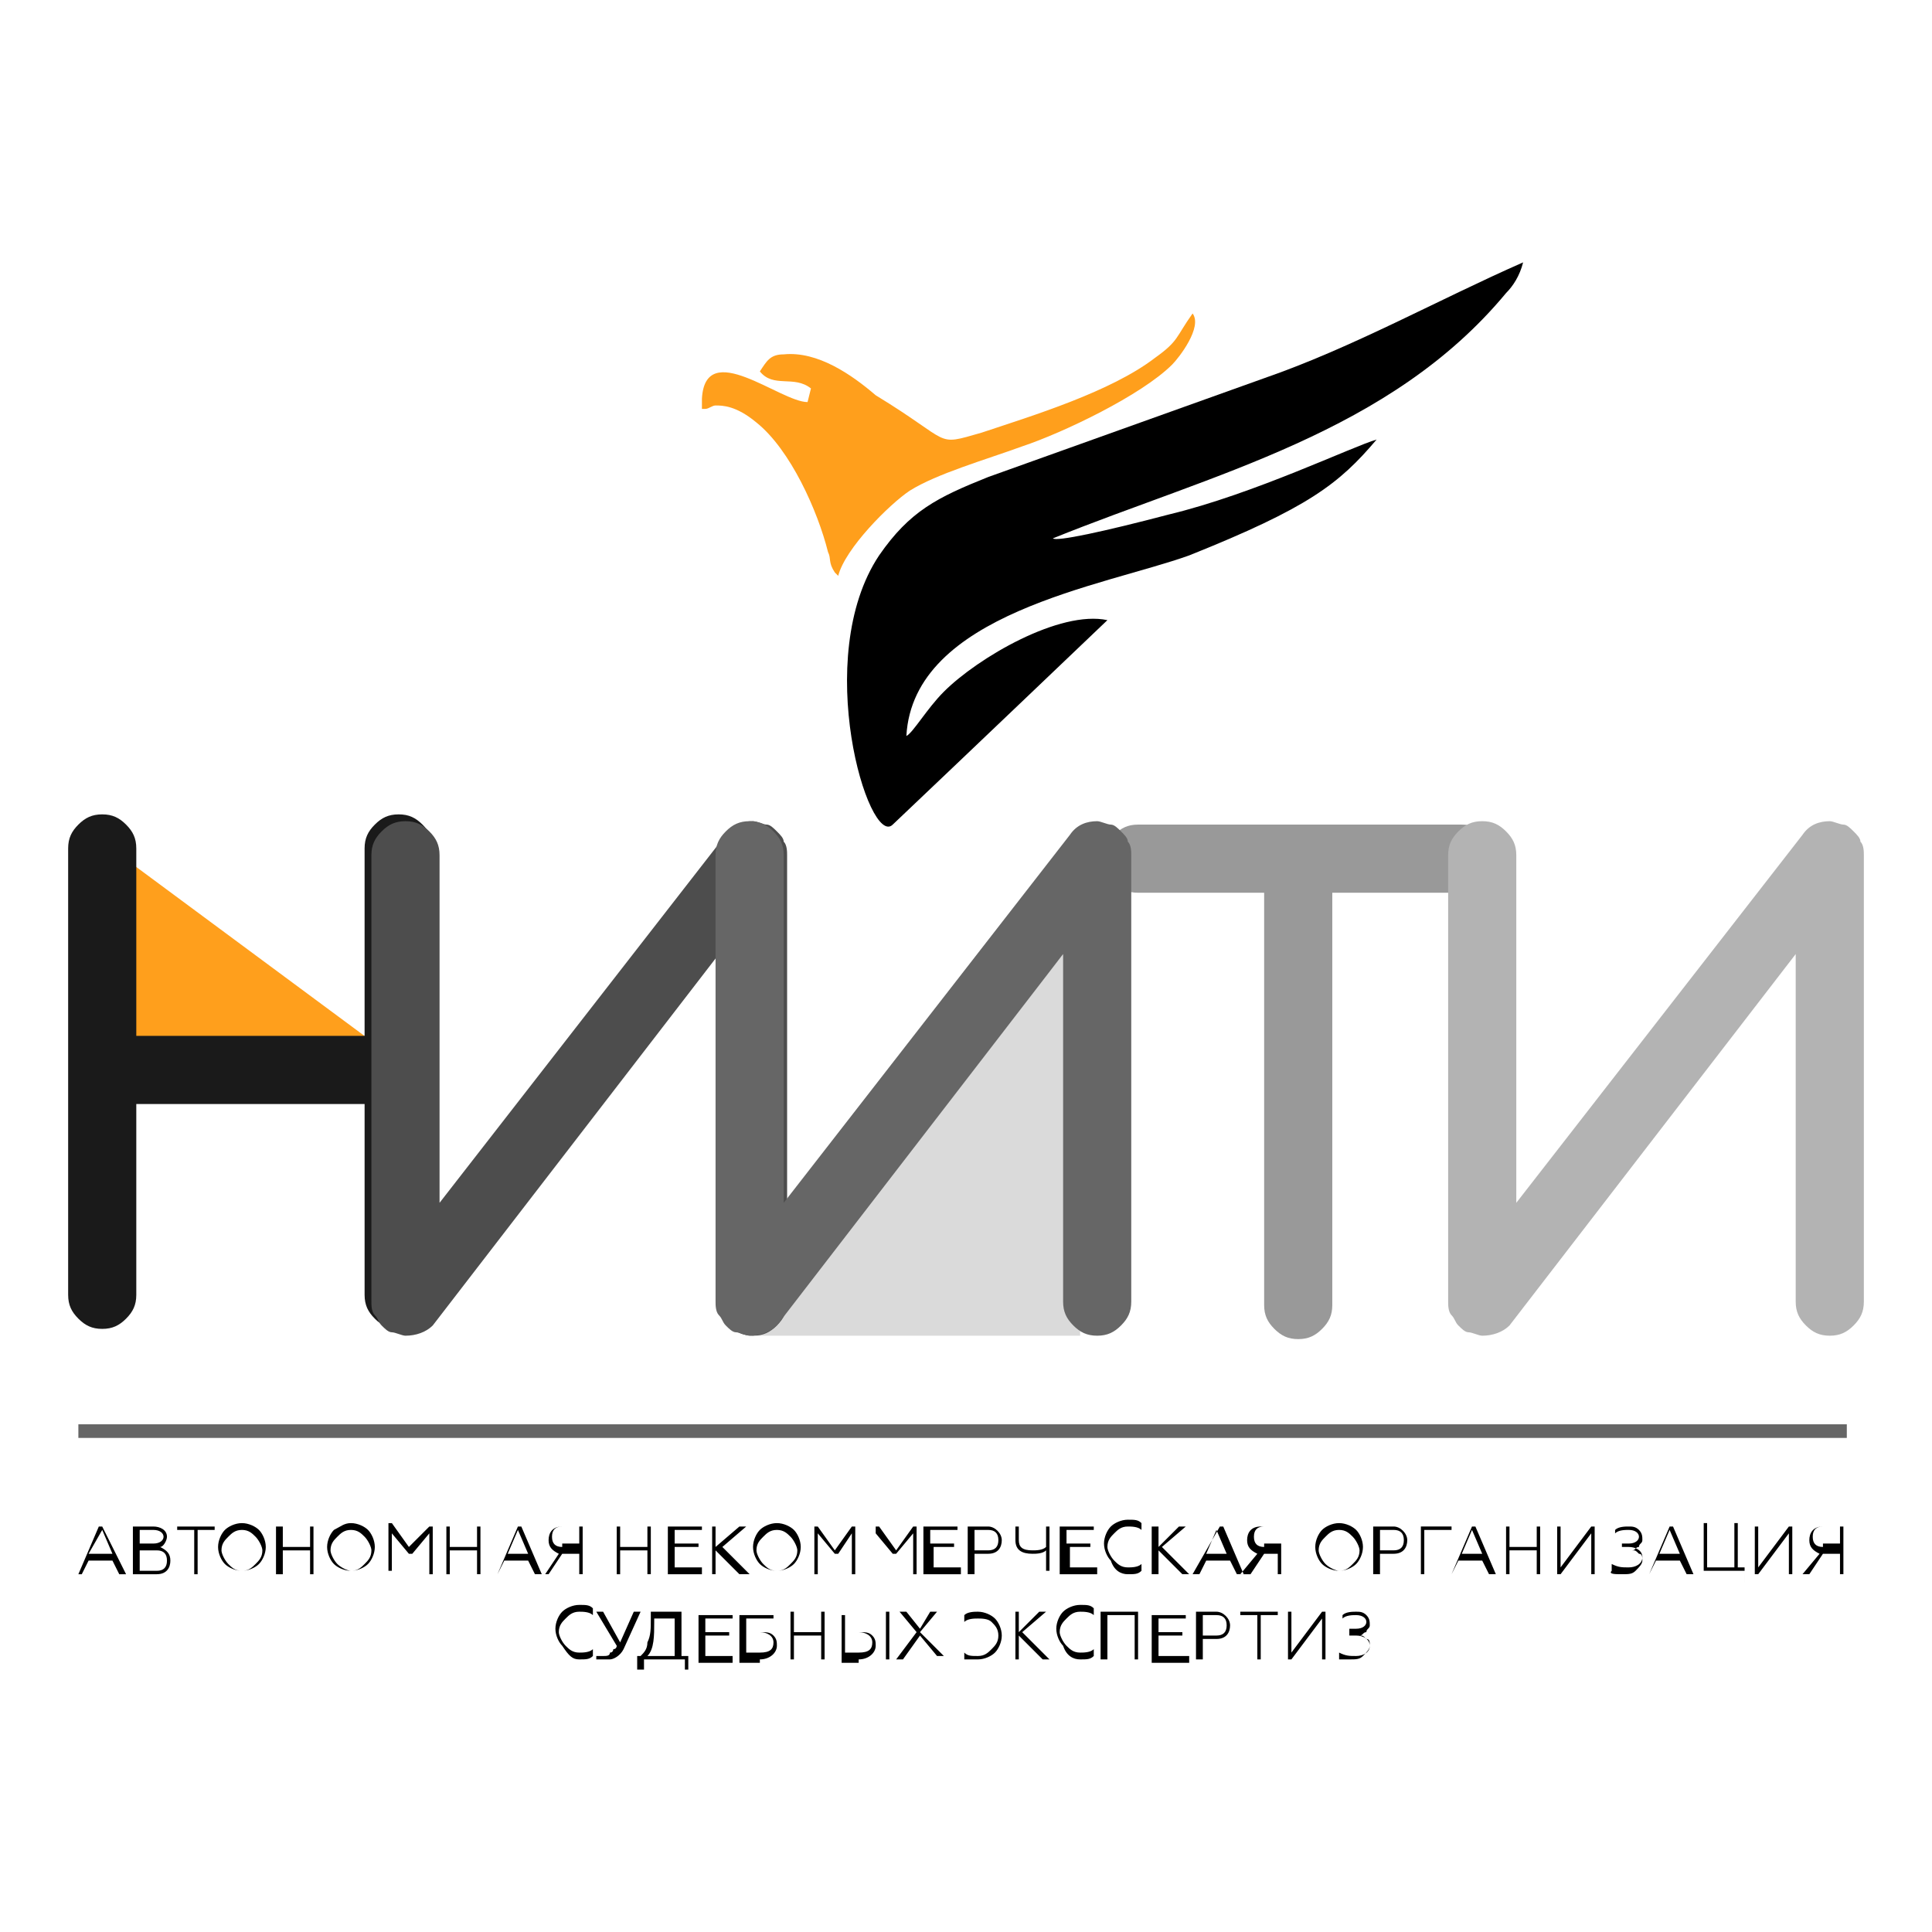
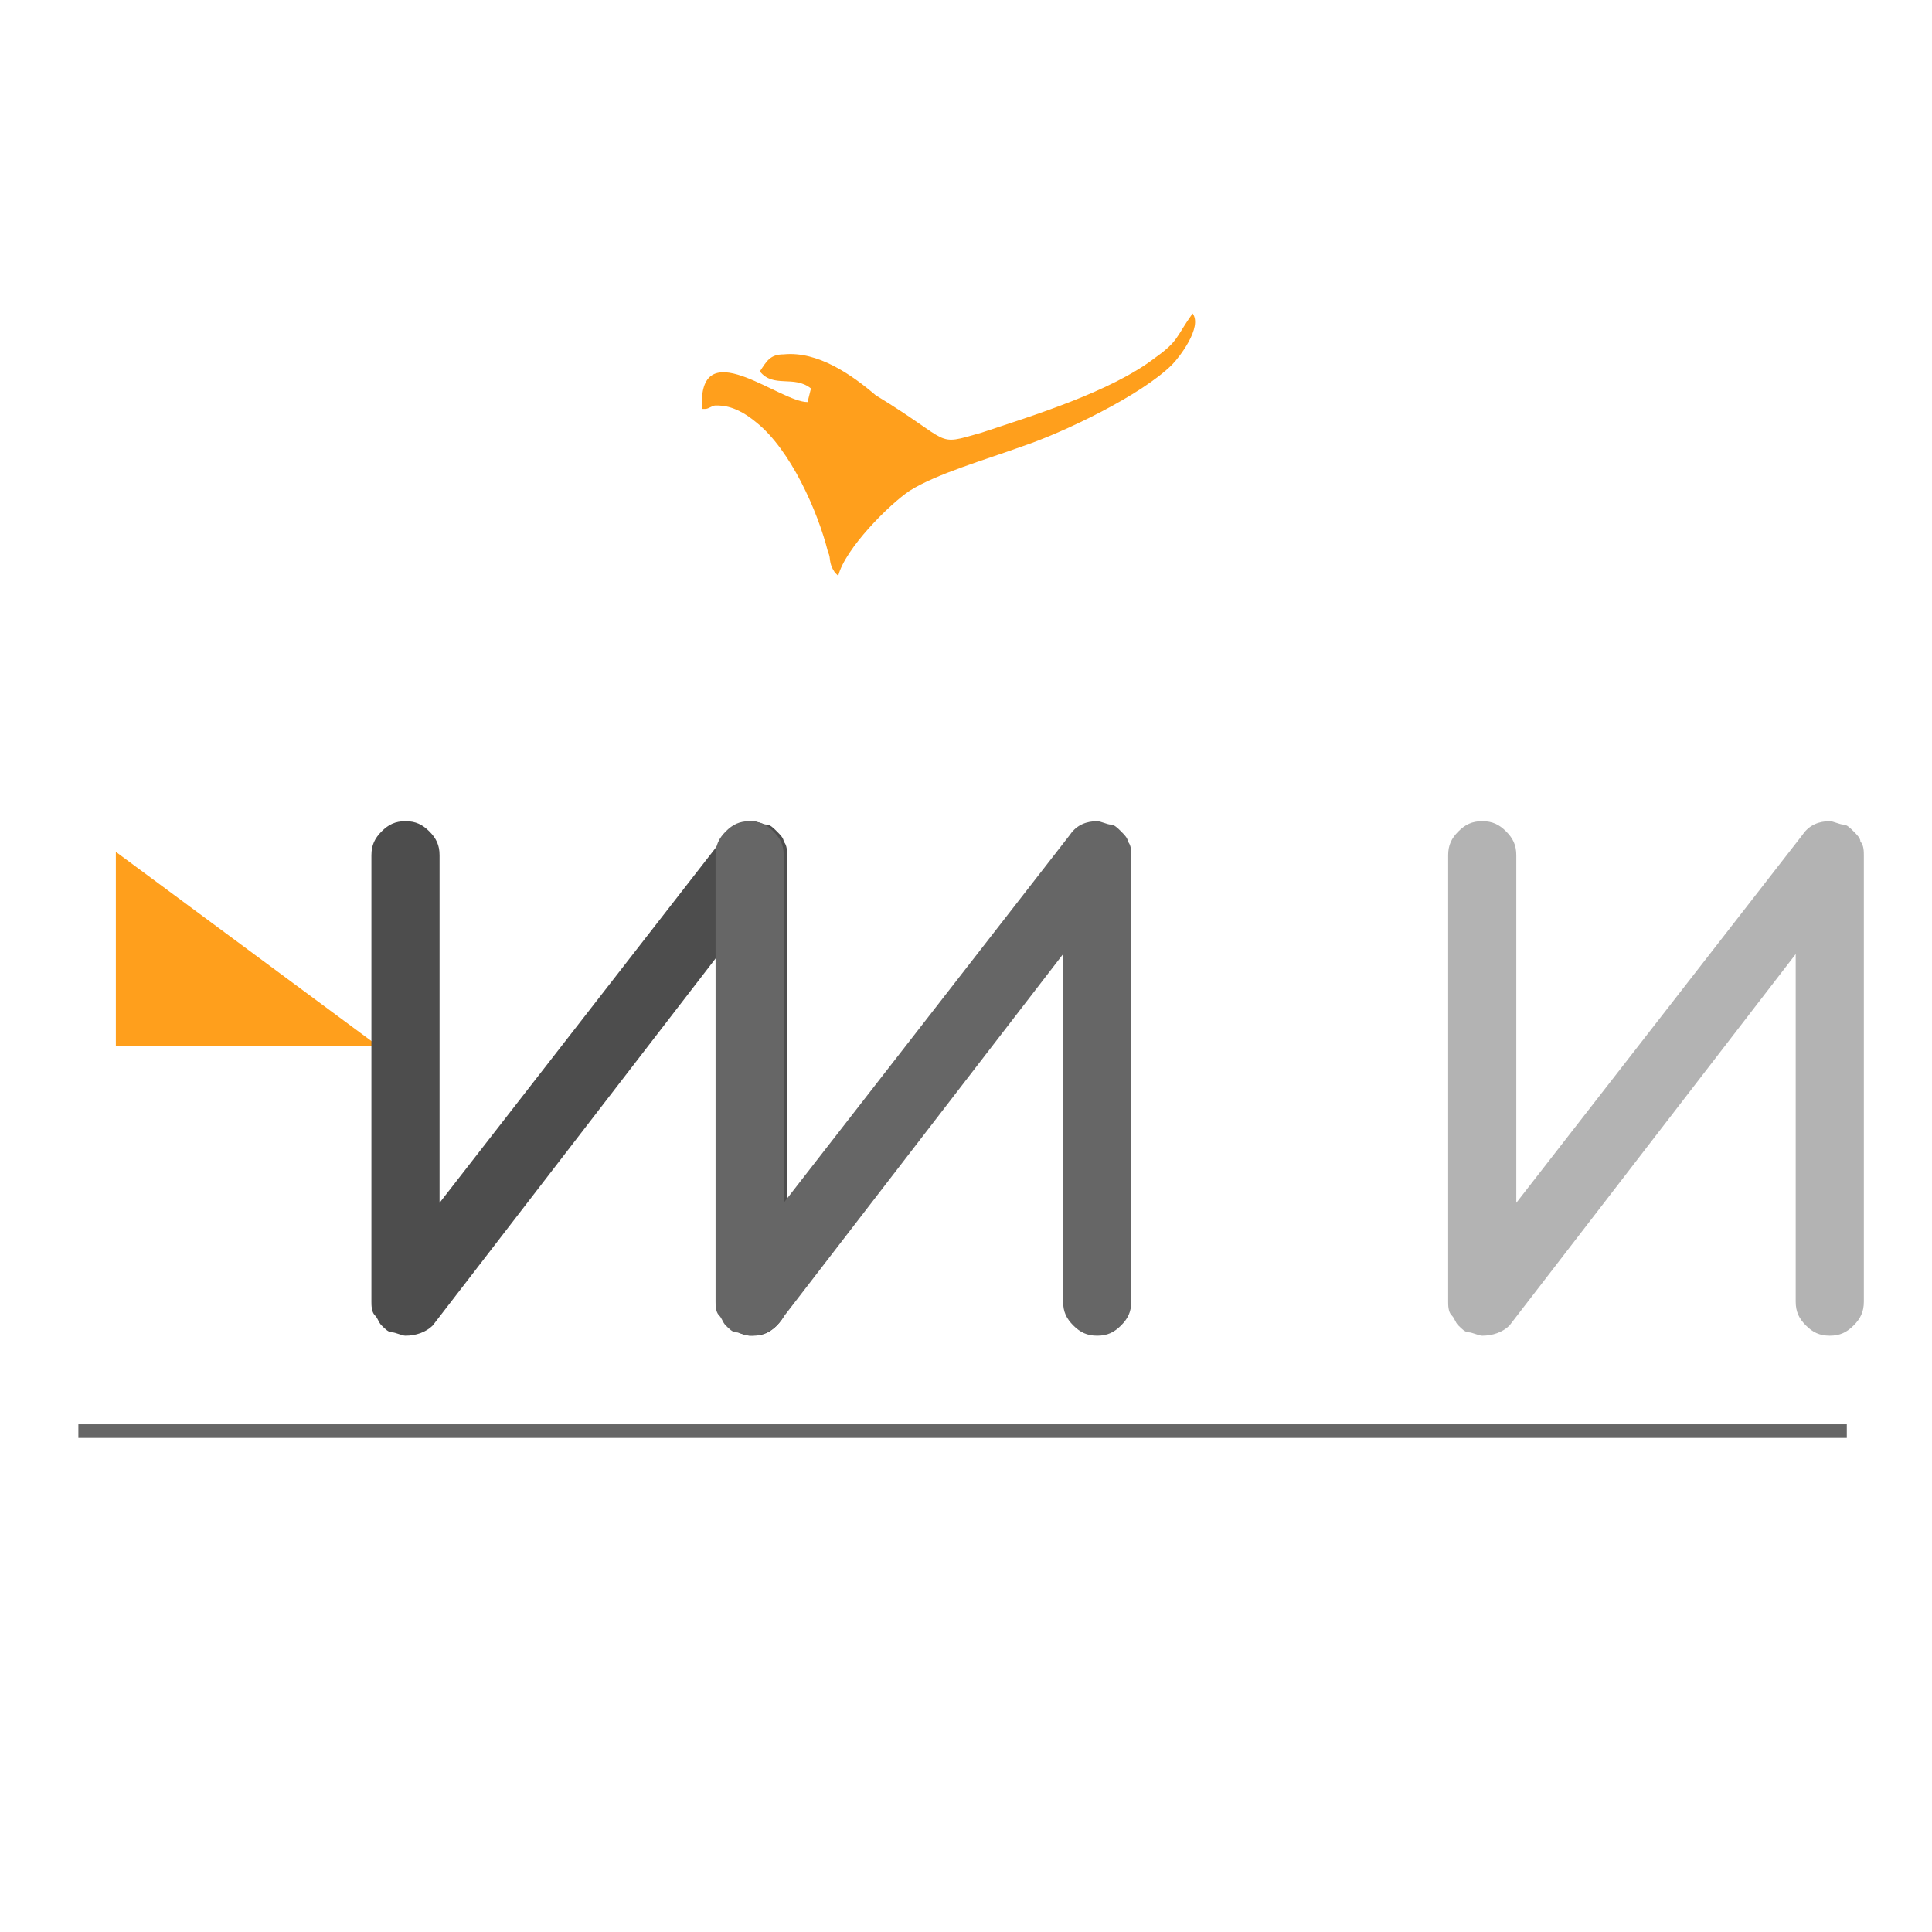
<svg xmlns="http://www.w3.org/2000/svg" version="1.1" id="Layer_1" x="0" y="0" viewBox="0 0 56.7 56.7" xml:space="preserve">
  <style>
    .st0,.st1,.st4{fill-rule:evenodd;clip-rule:evenodd}.st1,.st4{fill:#ff9f1c}.st4{fill:#666}
  </style>
-   <path class="st0" d="M32.5 18.2c-1.4-.3-3.8 1.1-4.8 2.1-.5.5-.9 1.2-1.1 1.3.2-3.6 5.8-4.4 8.3-5.3 3.5-1.4 4.4-2.1 5.5-3.4-.7.2-3.6 1.6-6.1 2.2-1.9.5-3.3.8-3.4.7 4.7-1.9 9.9-3.1 13.3-7.2.2-.2.4-.5.5-.9-2.5 1.1-5 2.5-7.6 3.4L29 14c-1.5.6-2.3 1-3.2 2.3-2 3-.3 8.6.4 7.9 1.9-1.8 6.3-6 6.3-6zm0 0" />
  <path class="st1" d="M22.3 10.9c.4.5 1 .1 1.5.5l-.1.4c-.8 0-3-1.9-3.1-.1v.3h.1c.1 0 .2-.1.3-.1.2 0 .6 0 1.2.5 1 .8 1.8 2.6 2.1 3.8.1.2 0 .3.2.6l.1.1c.2-.8 1.5-2.1 2.1-2.5.8-.5 2.2-.9 3.3-1.3 1.2-.4 3.5-1.5 4.4-2.4.2-.2.9-1.1.6-1.5-.5.7-.4.8-1.1 1.3-1.3 1-3.6 1.7-5.1 2.2-1.4.4-.8.3-3.1-1.1-.7-.6-1.7-1.3-2.7-1.2-.4 0-.5.2-.7.5zm0 0" />
-   <path d="M22.2 39.2l9.4-11.7.1 11.7h-9.5zm0 0" fill-rule="evenodd" clip-rule="evenodd" fill="#dadada" />
  <path class="st1" d="M11.1 30.7L3.4 25v5.7h7.7zm0 0" />
-   <path class="st0" d="M2.4 46.2l.2-.4h.7l.2.4h.2L3 44.8h-.1l-.6 1.4h.1zm.6-1.3l.3.7h-.7l.4-.7zm1.6 1.3c.3 0 .4-.2.4-.4s-.1-.3-.3-.4c.1 0 .2-.2.2-.3 0-.2-.2-.3-.4-.3h-.6v1.4h.7zm-.5-.7h.5c.2 0 .3.1.3.3 0 .2-.1.3-.3.3h-.5v-.6zm0-.6h.4c.2 0 .3.1.3.2s-.1.2-.3.2h-.4v-.4zm1.7 1.3v-1.3h.5v-.1H5.2v.1h.5v1.3h.1zm.8-1.3c-.1.1-.2.3-.2.5s.1.4.2.5c.1.1.3.2.5.2s.4-.1.5-.2c.1-.1.2-.3.2-.5s-.1-.4-.2-.5c-.1-.1-.3-.2-.5-.2s-.4.1-.5.2zm.1 1c-.1-.1-.2-.3-.2-.4 0-.2.1-.3.2-.4.1-.1.2-.2.4-.2s.3.1.4.2c.1.1.2.3.2.4 0 .2-.1.3-.2.4-.1.1-.2.2-.4.2s-.3-.1-.4-.2zm1.6.3v-.7h.8v.7h.1v-1.4h-.1v.6h-.8v-.6h-.2v1.4h.2zm1.5-1.3c-.1.1-.2.3-.2.5s.1.4.2.5c.1.1.3.2.5.2s.4-.1.5-.2c.1-.1.2-.3.2-.5s-.1-.4-.2-.5c-.1-.1-.3-.2-.5-.2s-.3.1-.5.2zm.1 1c-.1-.1-.2-.3-.2-.4 0-.2.1-.3.2-.4.1-.1.2-.2.4-.2s.3.1.4.2c.1.1.2.3.2.4 0 .2-.1.3-.2.4-.1.1-.2.2-.4.2-.1 0-.3-.1-.4-.2zm1.6.3V45l.5.6h.1l.5-.6v1.2h.1v-1.4h-.1l-.6.6-.5-.7h-.1v1.4h.1zm1.7 0v-.7h.8v.7h.1v-1.4H14v.6h-.8v-.6h-.1v1.4h.1zm1.4 0l.2-.4h.7l.2.4h.2l-.6-1.4h-.1l-.6 1.4zm.6-1.3l.3.7h-.6l.3-.7zm.9 1.3l.4-.6h.5v.6h.1v-1.4h-.6c-.3 0-.4.2-.4.4s.1.3.3.4l-.4.6h.1zm.4-.8c-.2 0-.3-.1-.3-.3 0-.2.1-.3.3-.3h.5v.5h-.5zm1.7.8v-.7h.8v.7h.1v-1.4H19v.6h-.8v-.6h-.1v1.4h.1zm2.4 0V46h-.8v-.6h.7v-.1h-.7v-.4h.8v-.1h-1v1.4h1zm.3-1.4v1.4h.1v-.7l.7.7h.3l-.8-.8.7-.6h-.2l-.7.6v-.6h-.1zm1.4.1c-.1.1-.2.3-.2.5s.1.4.2.5c.1.1.3.2.5.2s.4-.1.5-.2c.1-.1.2-.3.2-.5s-.1-.4-.2-.5c-.1-.1-.3-.2-.5-.2s-.4.1-.5.2zm.1 1c-.1-.1-.2-.3-.2-.4 0-.2.1-.3.2-.4.1-.1.2-.2.4-.2s.3.1.4.2c.1.1.2.3.2.4 0 .2-.1.3-.2.4-.1.1-.2.2-.4.2s-.3-.1-.4-.2zm1.6.3V45l.5.6h.1l.4-.6v1.2h.1v-1.4H25l-.5.7-.5-.7h-.1v1.4h.1zm1.7 0V45l.5.6h.1l.5-.6v1.2h.1v-1.4h-.1l-.5.7-.5-.7h-.1v1.4zm2.5 0V46h-.8v-.6h.6v-.1h-.7v-.4h.8v-.1h-1v1.4h1.1zm.4 0v-.6h.4c.3 0 .4-.2.4-.4s-.2-.4-.4-.4h-.6v1.4h.2zm0-1.3h.4c.2 0 .3.1.3.3 0 .2-.1.3-.3.3h-.4v-.6zm2.2 1.3v-1.4h-.1v.6c-.1.1-.3.1-.4.1-.3 0-.4-.1-.4-.3v-.4h-.1v.4c0 .3.2.4.5.4.1 0 .3 0 .4-.1v.6h.1zm1.4 0V46h-.8v-.6h.6v-.1h-.7v-.4h.8v-.1h-1v1.4h1.1zm.9 0c.2 0 .3 0 .4-.1v-.2c-.1.1-.3.1-.4.1-.2 0-.3-.1-.4-.2-.1-.1-.2-.3-.2-.4 0-.2.1-.3.2-.4.1-.1.2-.2.4-.2.1 0 .3 0 .4.1v-.2c-.1-.1-.2-.1-.4-.1s-.4.1-.5.2c-.1.1-.2.3-.2.5s.1.4.2.5c.1.3.3.4.5.4zm.7-1.4v1.4h.2v-.7l.7.7h.2l-.8-.8.7-.6h-.2l-.6.6v-.6h-.2zm1.4 1.4l.2-.4h.7l.2.4h.2l-.6-1.4h-.1l-.8 1.4h.2zm.5-1.3l.3.7h-.6l.3-.7zm1 1.3l.4-.6h.4v.6h.1v-1.4H37c-.3 0-.4.2-.4.4s.1.3.3.4l-.5.6h.3zm.4-.8c-.2 0-.3-.1-.3-.3 0-.2.1-.3.3-.3h.5v.5h-.5zm1.7-.5c-.1.1-.2.3-.2.5s.1.4.2.5c.1.1.3.2.5.2s.4-.1.5-.2c.1-.1.2-.3.2-.5s-.1-.4-.2-.5c-.1-.1-.3-.2-.5-.2s-.4.1-.5.2zm.1 1c-.1-.1-.2-.3-.2-.4 0-.2.1-.3.2-.4.1-.1.2-.2.4-.2s.3.1.4.2c.1.1.2.3.2.4 0 .2-.1.3-.2.4-.1.1-.2.2-.4.2-.1 0-.3-.1-.4-.2zm1.6.3v-.6h.4c.3 0 .4-.2.4-.4s-.2-.4-.4-.4h-.6v1.4h.2zm0-1.3h.4c.2 0 .3.1.3.3 0 .2-.1.3-.3.3h-.4v-.6zm1.3 1.3v-1.3h.8v-.1h-.9v1.4h.1zm.8 0l.2-.4h.7l.2.4h.2l-.6-1.4h-.1l-.6 1.4zm.6-1.3l.3.7h-.6l.3-.7zm1.1 1.3v-.7h.8v.7h.1v-1.4h-.1v.6h-.8v-.6h-.1v1.4h.1zm1.5 0l.9-1.2v1.2h.1v-1.4h-.1l-.9 1.2v-1.2h-.1v1.4h.1zm1.8 0c.2 0 .3 0 .4-.1.1-.1.2-.2.2-.3 0-.1 0-.2-.1-.2-.1-.1-.1-.1-.2-.1.1 0 .1-.1.2-.1 0-.1.1-.1.1-.2s0-.2-.1-.3c-.1-.1-.2-.1-.3-.1-.1 0-.3 0-.4.1v.1c.1-.1.3-.1.4-.1.2 0 .3.1.3.2s-.1.2-.3.2h-.2v.1h.2c.2 0 .4.1.4.3 0 .2-.2.3-.4.3s-.3 0-.5-.1v.2c-.1.1.1.1.3.1zm.8 0l.2-.4h.7l.2.4h.2l-.6-1.4H49l-.6 1.4zm.6-1.3l.3.7h-.6l.3-.7zm2.2 1.6V46H51v-1.3h-.1V46h-.8v-1.3H50v1.4h1.2v.3zm.4-.3l.9-1.2v1.2h.1v-1.4h-.1l-.9 1.2v-1.2h-.1v1.4h.1zm1.5 0l.4-.6h.5v.6h.1v-1.4h-.6c-.3 0-.4.2-.4.4s.1.3.3.4l-.5.6h.2zm.4-.8c-.2 0-.3-.1-.3-.3 0-.2.1-.3.3-.3h.5v.5h-.5zM17 48.7c.2 0 .3 0 .4-.1v-.2c-.1.1-.3.1-.4.1-.2 0-.3-.1-.4-.2-.1-.1-.2-.3-.2-.4 0-.2.1-.3.2-.4.1-.1.2-.2.4-.2.1 0 .3 0 .4.1v-.2c-.1-.1-.2-.1-.4-.1s-.4.1-.5.2c-.1.1-.2.3-.2.5s.1.4.2.5c.2.3.3.4.5.4zm.9 0c.1 0 .3-.1.4-.3l.5-1.1h-.2l-.4.9-.5-.9h-.2l.6 1s0 .1-.1.1c0 0 0 .1-.1.1 0 .1-.1.1-.2.1h-.2v.1h.4zm1 .3v-.3h1.2v.3h.1v-.4H20v-1.3h-.9v.2c0 .3 0 .5-.1.7 0 .2-.1.3-.2.4h-.1v.4h.2zm.1-.4c.2-.2.2-.6.2-1v-.1h.6v1.1H19zm2.5.1v-.1h-.8V48h.7v-.1h-.7v-.4h.8v-.1h-1v1.4h1zm.8 0c.3 0 .5-.2.5-.4 0-.1 0-.2-.1-.3-.1-.1-.2-.1-.4-.1h-.4v-.4h.8v-.1h-1v1.4h.6zm-.4-.8h.4c.2 0 .4.1.4.3 0 .2-.1.3-.4.3h-.4v-.6zm1.4.8V48h.8v.7h.1v-1.4h-.1v.6h-.8v-.6h-.1v1.4h.1zm2.8-1.4H26v1.4h.1v-1.4zm-.9 1.4c.3 0 .5-.2.5-.4 0-.1 0-.2-.1-.3-.1-.1-.2-.1-.4-.1h-.4v-.5h-.1v1.4h.5zm-.4-.8h.4c.2 0 .4.1.4.3 0 .2-.1.3-.4.3h-.4v-.6zm1.7.8l.5-.7.5.6h.2l-.7-.7.5-.6h-.2l-.3.5-.4-.5h-.2l.5.6-.6.8h.2zm2.2 0c.2 0 .4-.1.5-.2.1-.1.2-.3.2-.5s-.1-.4-.2-.5c-.1-.1-.3-.2-.5-.2-.1 0-.3 0-.4.1v.2c.1-.1.3-.1.4-.1.1 0 .3 0 .4.1.1.1.2.2.2.4h-.7.7c0 .2-.1.3-.2.4-.1.1-.2.2-.4.2s-.3 0-.4-.1v.2h.4zm1.1-1.4v1.4h.1V48l.7.7h.2l-.8-.8.7-.6h-.2l-.6.6v-.6h-.1zm1.9 1.4c.2 0 .3 0 .4-.1v-.2c-.1.1-.3.1-.4.1-.2 0-.3-.1-.4-.2-.1-.1-.2-.3-.2-.4 0-.2.1-.3.2-.4.1-.1.2-.2.4-.2.1 0 .3 0 .4.1v-.2c-.1-.1-.2-.1-.4-.1s-.4.1-.5.2c-.1.1-.2.3-.2.5s.1.4.2.5c.1.3.3.4.5.4zm.8 0v-1.3h.8v1.3h.1v-1.4h-1.1v1.4h.2zm2.4 0v-.1H34V48h.7v-.1H34v-.4h.8v-.1h-1v1.4h1.1zm.4 0v-.6h.4c.3 0 .4-.2.4-.4s-.2-.4-.4-.4h-.6v1.4h.2zm0-1.3h.4c.2 0 .3.1.3.3 0 .2-.1.3-.3.3h-.4v-.6zm1.7 1.3v-1.3h.5v-.1h-1.1v.1h.5v1.3h.1zm.9 0l.9-1.2v1.2h.1v-1.4h-.1l-.9 1.2v-1.2h-.1v1.4h.1zm1.7 0c.2 0 .3 0 .4-.1.1-.1.2-.2.2-.3 0-.1 0-.2-.1-.2-.1-.1-.1-.1-.2-.1.1 0 .1-.1.2-.1 0-.1.1-.1.1-.2s0-.2-.1-.3c-.1-.1-.2-.1-.3-.1-.1 0-.3 0-.4.1v.1c.1-.1.3-.1.4-.1.2 0 .3.1.3.2s-.1.2-.3.2h-.2v.2h.2c.2 0 .4.1.4.3 0 .2-.2.3-.4.3s-.3 0-.5-.1v.2h.3zm0 0" />
-   <path d="M12.7 38c0 .3-.1.5-.3.7-.2.2-.4.3-.7.3-.3 0-.5-.1-.7-.3-.2-.2-.3-.4-.3-.7v-5.6H4V38c0 .3-.1.5-.3.7-.2.2-.4.3-.7.3-.3 0-.5-.1-.7-.3-.2-.2-.3-.4-.3-.7V24.9c0-.3.1-.5.3-.7.2-.2.4-.3.7-.3.3 0 .5.1.7.3.2.2.3.4.3.7v5.5h6.7v-5.5c0-.3.1-.5.3-.7.2-.2.4-.3.7-.3.3 0 .5.1.7.3.2.2.3.4.3.7V38zm0 0" fill-rule="evenodd" clip-rule="evenodd" fill="#1a1a1a" />
  <path class="st4" d="M2.3 41.8h51.9v.4H2.3z" />
-   <path d="M42.8 26.2h-3.7v12.1c0 .3-.1.5-.3.7-.2.2-.4.3-.7.3-.3 0-.5-.1-.7-.3-.2-.2-.3-.4-.3-.7V26.2h-3.7c-.3 0-.5-.1-.7-.3-.2-.2-.3-.4-.3-.7 0-.3.1-.5.3-.7.2-.2.4-.3.7-.3h9.5c.3 0 .5.1.7.3.2.2.3.4.3.7 0 .3-.1.5-.3.7-.3.2-.5.3-.8.3zm0 0" fill-rule="evenodd" clip-rule="evenodd" fill="#999" />
  <path d="M23.1 38.2V25.1c0-.1 0-.3-.1-.4 0-.1-.1-.2-.2-.3-.1-.1-.2-.2-.3-.2-.1 0-.3-.1-.4-.1-.3 0-.6.1-.8.4l-8.4 10.8V25.1c0-.3-.1-.5-.3-.7-.2-.2-.4-.3-.7-.3-.3 0-.5.1-.7.3-.2.2-.3.4-.3.7v13.1c0 .1 0 .3.1.4.1.1.1.2.2.3.1.1.2.2.3.2.1 0 .3.1.4.1.3 0 .6-.1.8-.3L21.1 28v10.2c0 .3.1.5.3.7.2.2.4.3.7.3.3 0 .5-.1.7-.3.2-.2.3-.4.3-.7zm0 0" fill-rule="evenodd" clip-rule="evenodd" fill="#4d4d4d" />
  <path class="st4" d="M33.2 38.2V25.1c0-.1 0-.3-.1-.4 0-.1-.1-.2-.2-.3-.1-.1-.2-.2-.3-.2-.1 0-.3-.1-.4-.1-.3 0-.6.1-.8.4L23 35.3V25.1c0-.3-.1-.5-.3-.7-.2-.2-.4-.3-.7-.3-.3 0-.5.1-.7.3-.2.2-.3.4-.3.7v13.1c0 .1 0 .3.1.4.1.1.1.2.2.3.1.1.2.2.3.2.1 0 .3.1.4.1.3 0 .6-.1.8-.3L31.2 28v10.2c0 .3.1.5.3.7.2.2.4.3.7.3.3 0 .5-.1.7-.3.2-.2.3-.4.3-.7zm0 0" />
  <path d="M54.7 38.2V25.1c0-.1 0-.3-.1-.4 0-.1-.1-.2-.2-.3-.1-.1-.2-.2-.3-.2-.1 0-.3-.1-.4-.1-.3 0-.6.1-.8.4l-8.4 10.8V25.1c0-.3-.1-.5-.3-.7-.2-.2-.4-.3-.7-.3-.3 0-.5.1-.7.3-.2.2-.3.4-.3.7v13.1c0 .1 0 .3.1.4.1.1.1.2.2.3.1.1.2.2.3.2.1 0 .3.1.4.1.3 0 .6-.1.8-.3L52.7 28v10.2c0 .3.1.5.3.7.2.2.4.3.7.3.3 0 .5-.1.7-.3.2-.2.3-.4.3-.7zm0 0" fill-rule="evenodd" clip-rule="evenodd" fill="#b3b3b3" />
</svg>